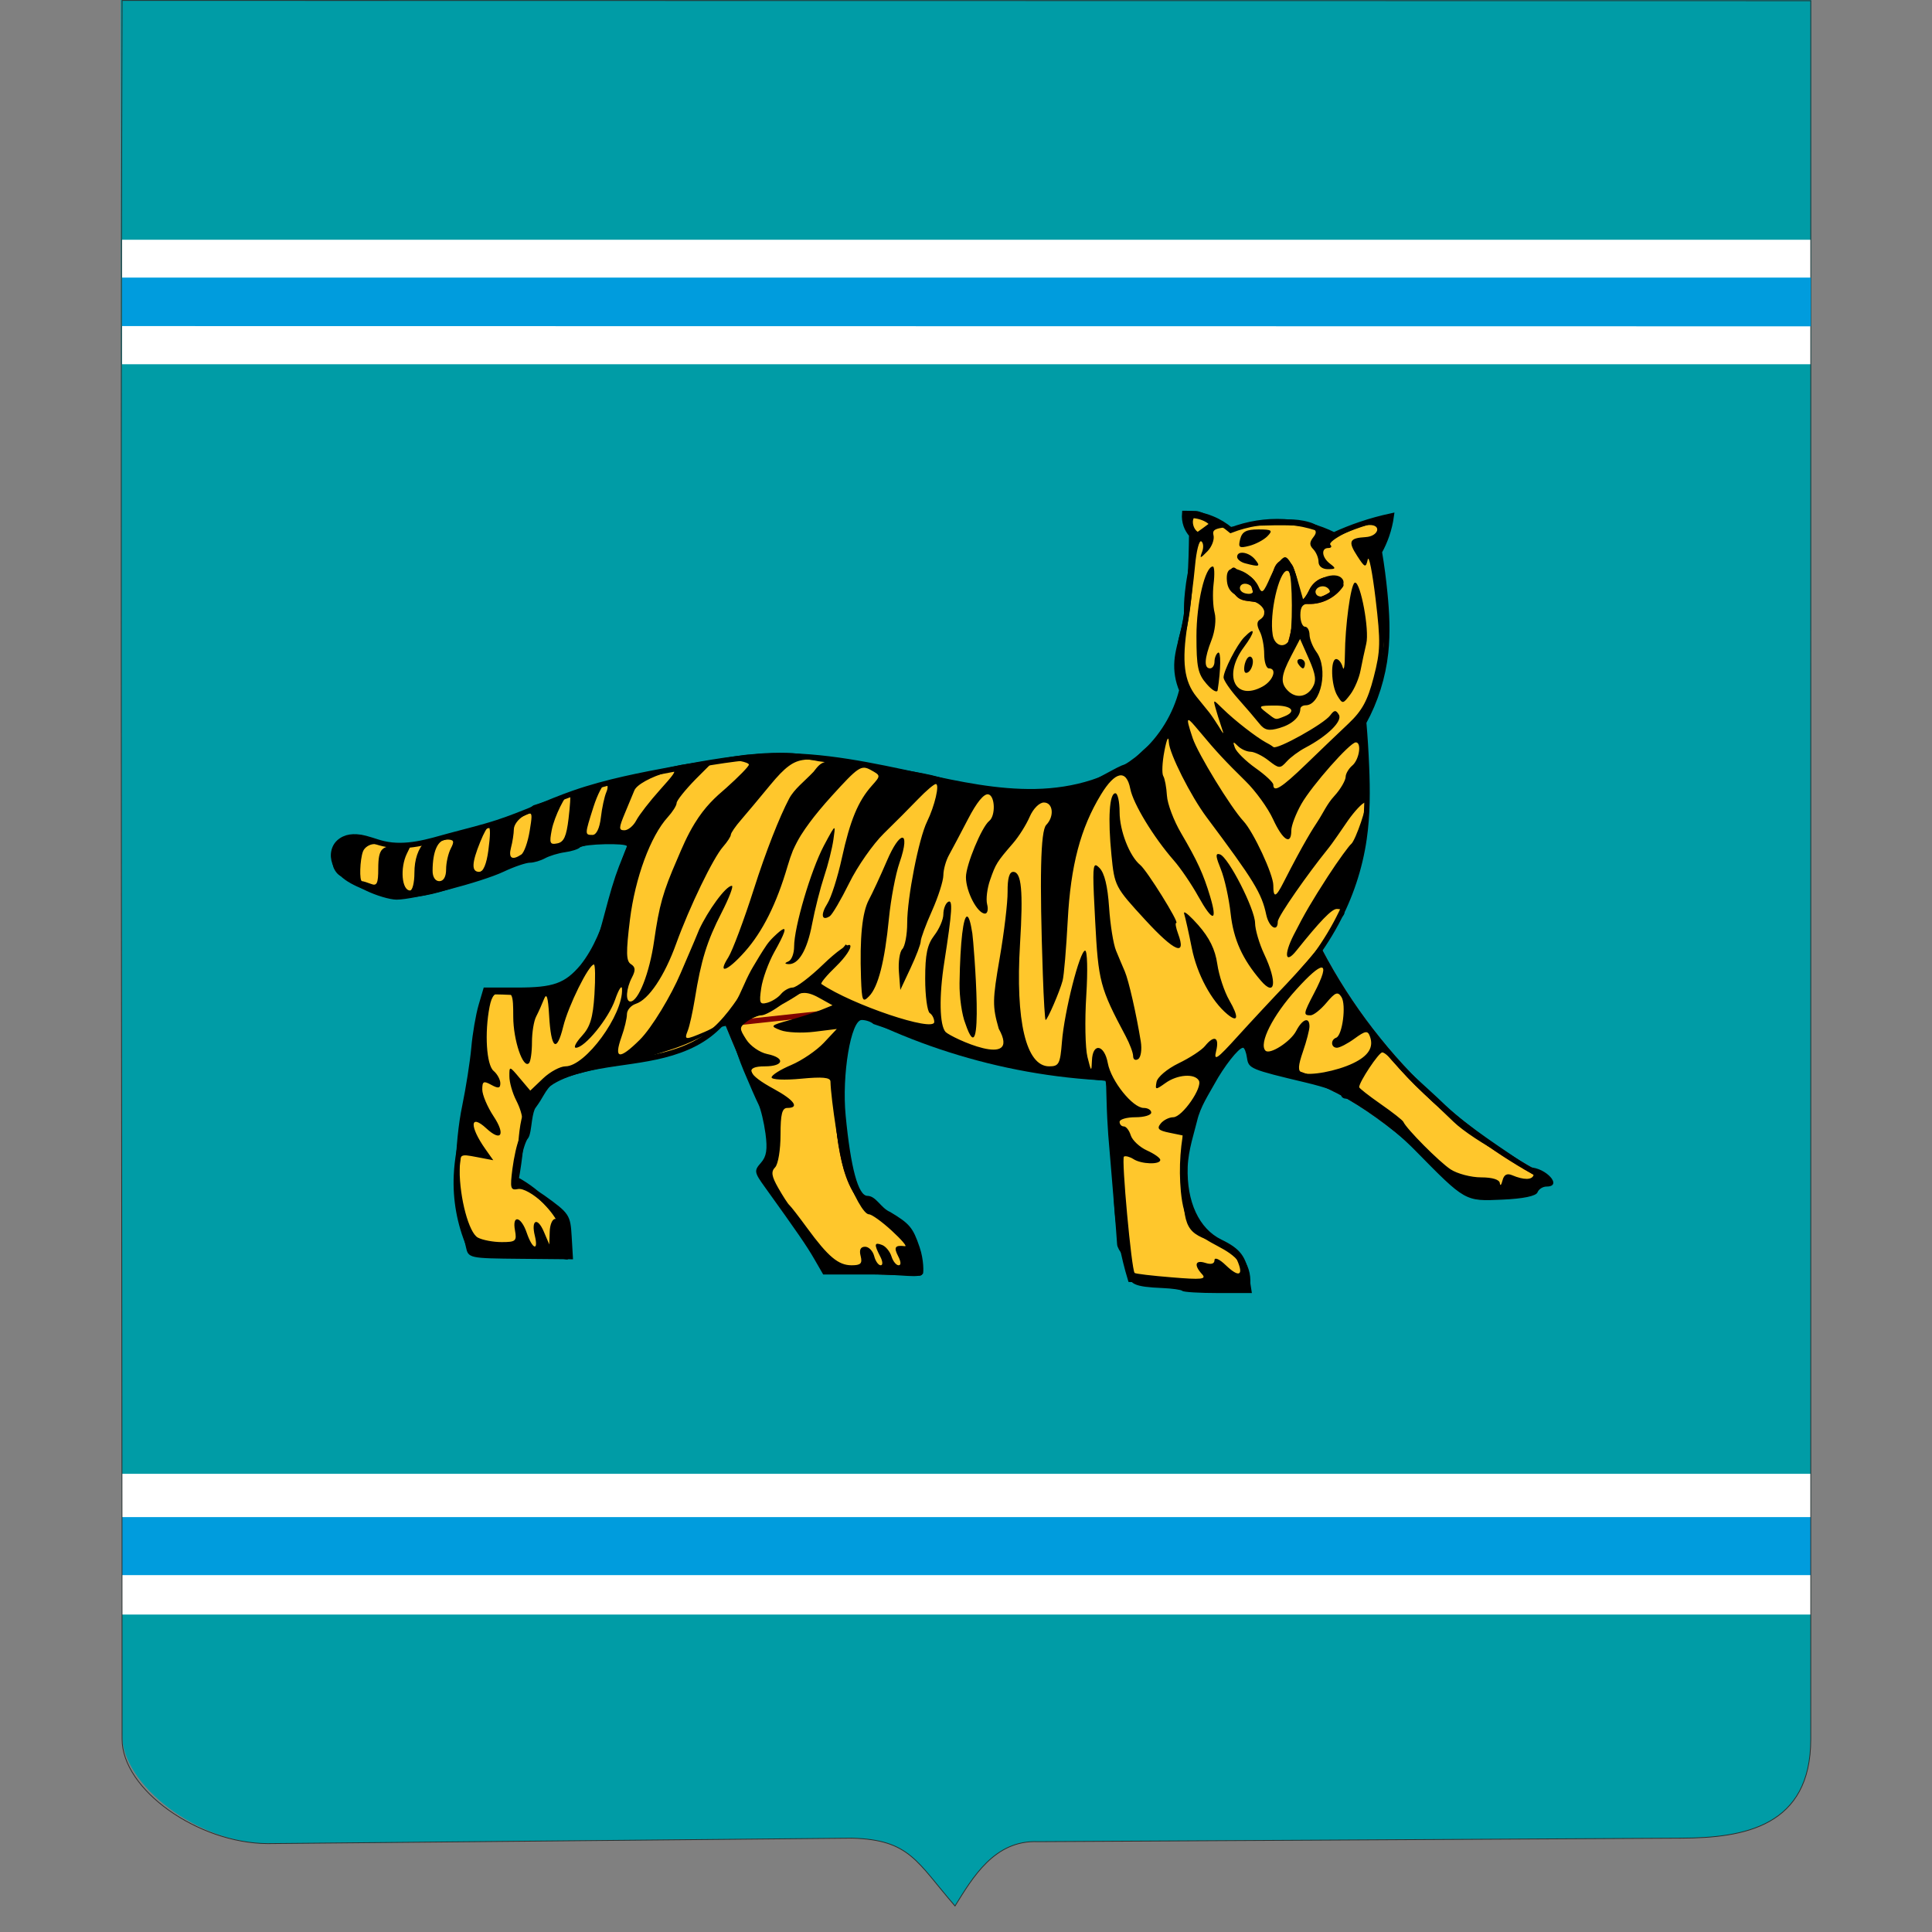
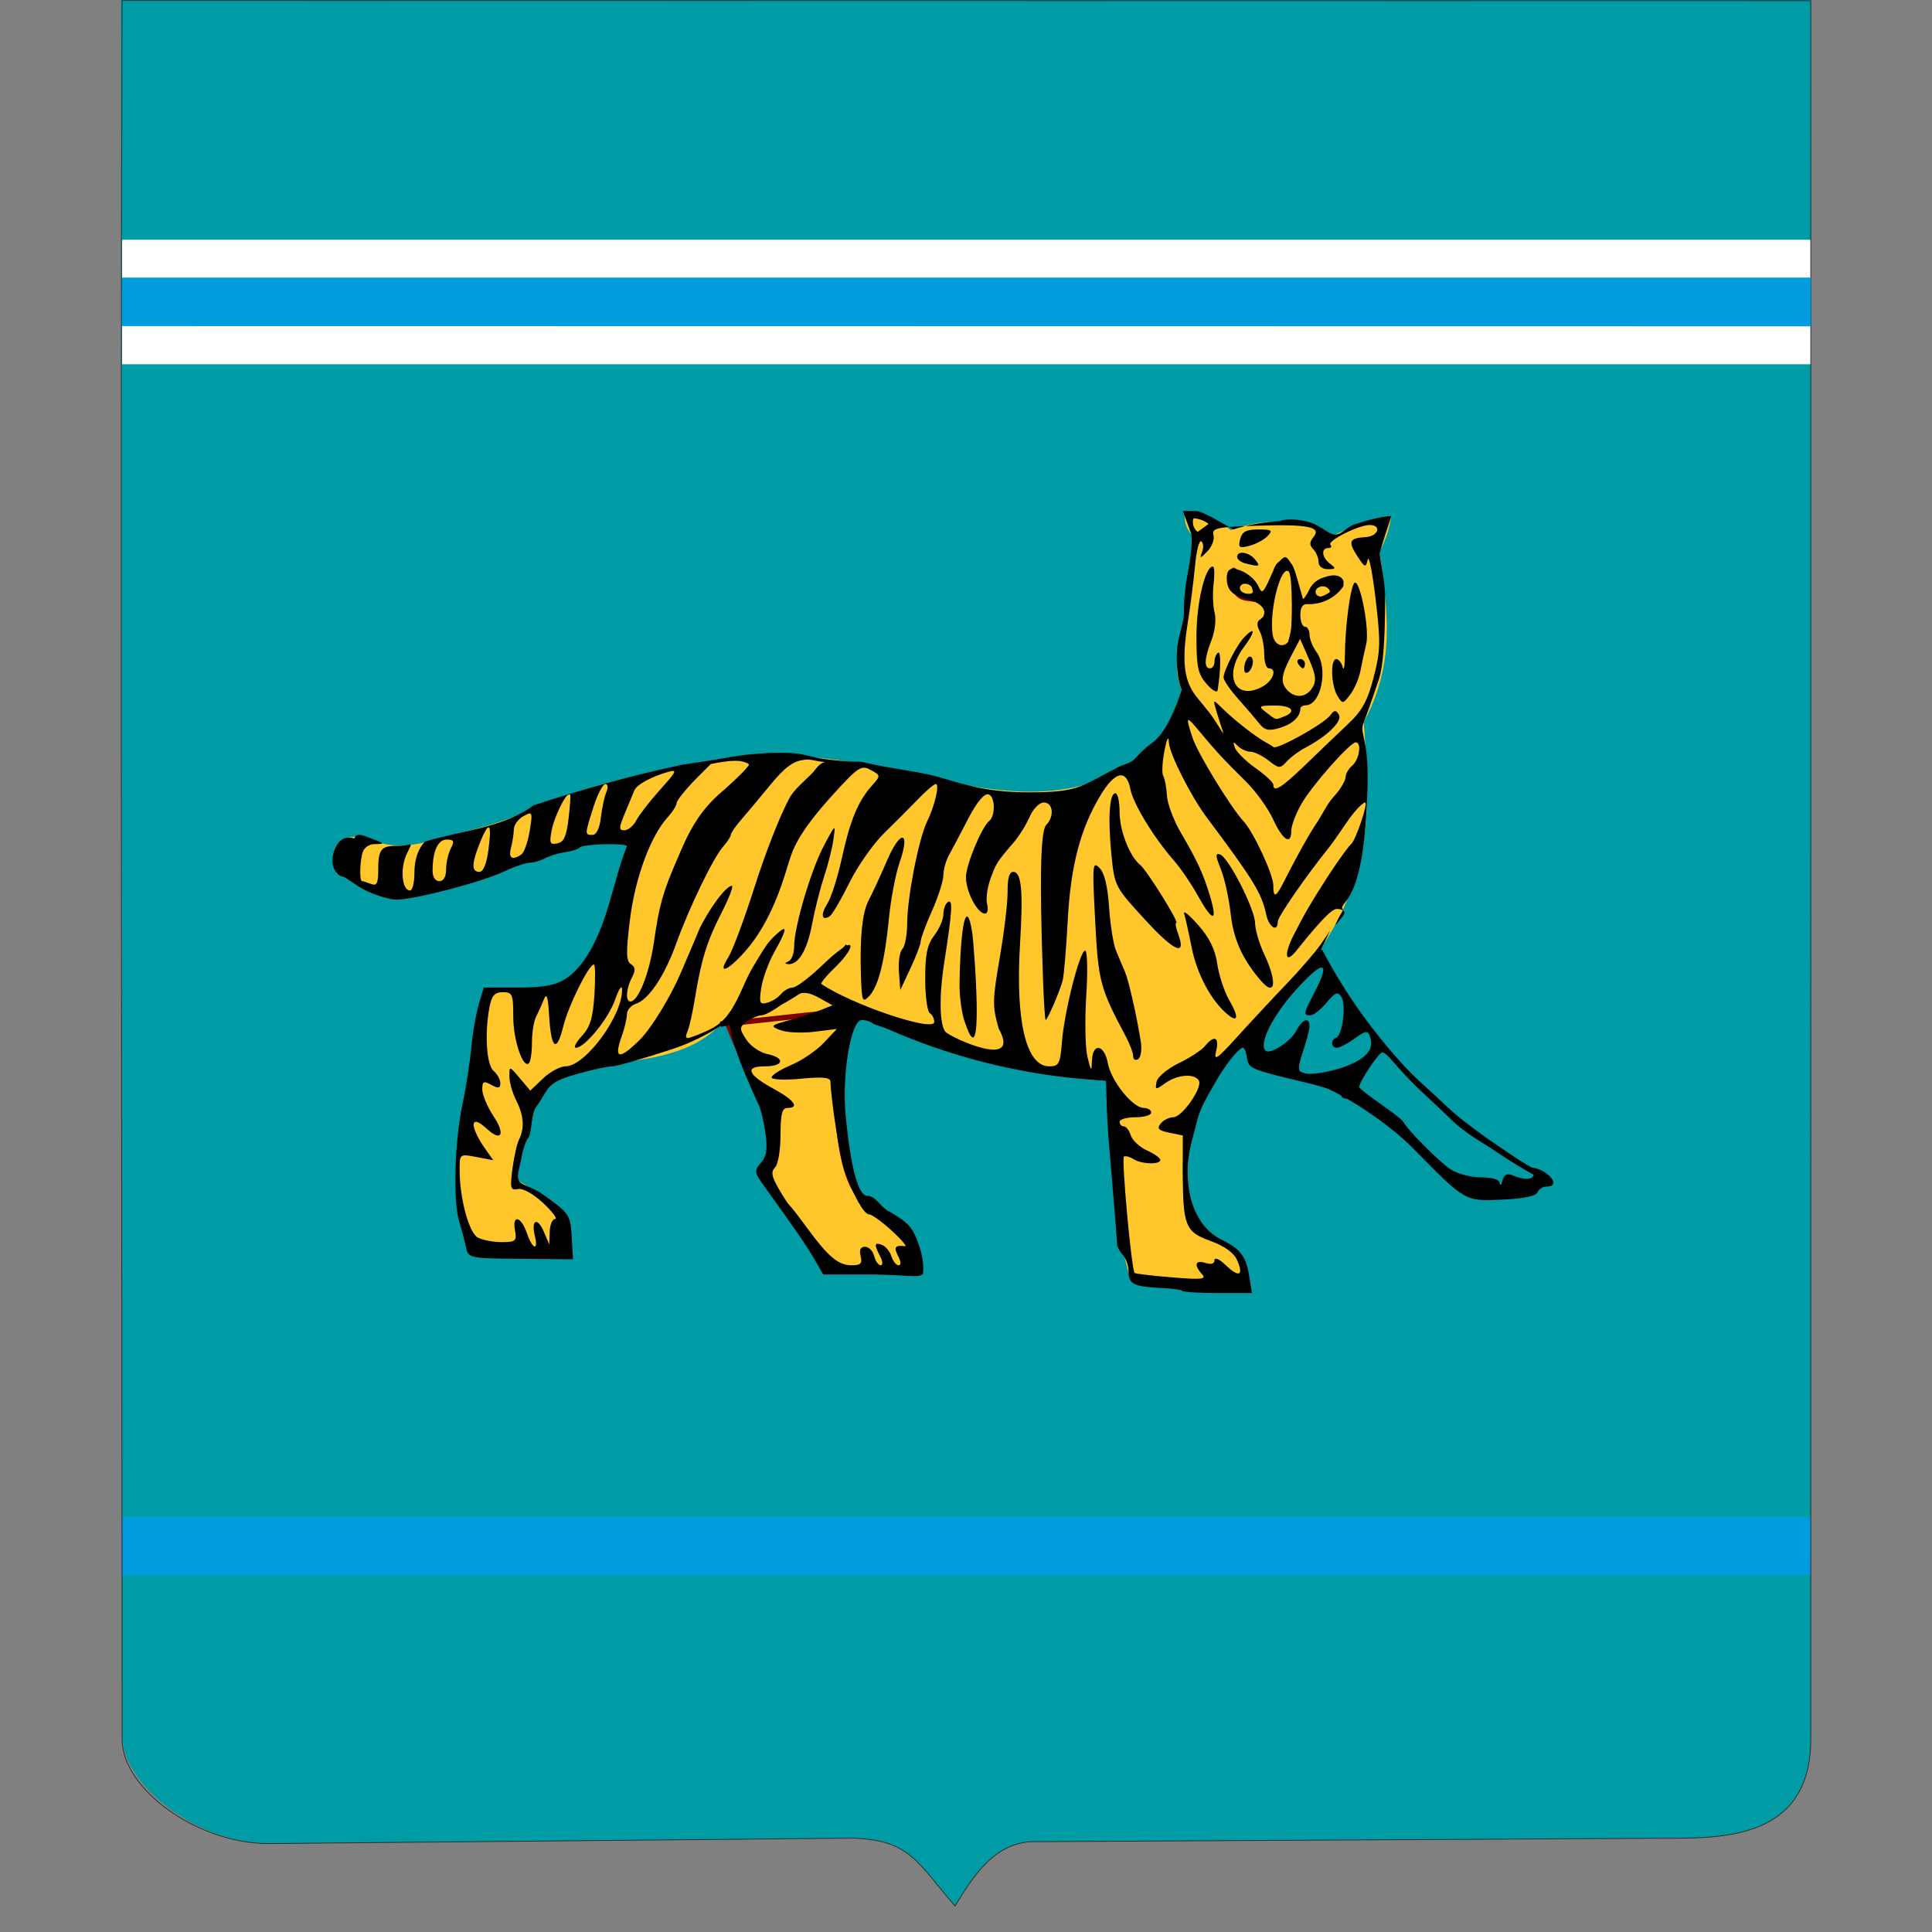
<svg xmlns="http://www.w3.org/2000/svg" width="32" height="32" viewBox="0 0 32 32" fill="none">
  <rect x="0" y="0" width="32" height="32" fill="#808080" stroke="none" />
  <g clip-path="url(#clip0_767_44391)">
    <path fill-rule="evenodd" clip-rule="evenodd" d="M30 0L29.992 28.804C29.991 30.253 28.889 30.442 27.84 30.446L17.194 30.504C16.468 30.472 16.105 31.109 15.818 31.568C15.185 30.84 15.074 30.472 14.112 30.446L4.434 30.536C3.276 30.53 2.022 29.566 2.022 28.733C2.022 26.537 2 0 2 0H30Z" fill="#009CA6" />
    <path fill-rule="evenodd" clip-rule="evenodd" d="M29.992 3.971V6.033H2.021V3.971H29.992Z" fill="white" />
-     <path fill-rule="evenodd" clip-rule="evenodd" d="M29.992 24.411V26.742H2.021V24.411H29.992Z" fill="white" />
    <path fill-rule="evenodd" clip-rule="evenodd" d="M2.021 25.128H29.992V26.089H2.021V25.128Z" fill="#009CDD" />
    <path d="M29.992 0.012L2.022 0.008C1.991 9.605 2.022 19.207 2.022 28.804C2.022 29.641 3.276 30.53 4.434 30.536L14.112 30.446C15.074 30.472 15.185 30.84 15.818 31.569C16.105 31.109 16.468 30.472 17.194 30.504L27.84 30.446C28.889 30.443 29.992 30.253 29.992 28.804V0.012Z" stroke="#2C2C2B" stroke-width="0.013" />
    <path fill-rule="evenodd" clip-rule="evenodd" d="M2.022 4.598H29.992V5.405L2.022 5.401V4.598Z" fill="#009CDD" />
    <path fill-rule="evenodd" clip-rule="evenodd" d="M18.341 17.854L15.814 17.411L14.139 16.752L13.156 17.144L12.055 16.957L12.253 15.759L13.181 14.721L18.611 17.131L18.341 17.854Z" fill="#FFC72C" />
    <path fill-rule="evenodd" clip-rule="evenodd" d="M18.237 17.48C18.333 17.766 18.399 18.062 18.435 18.361C18.499 18.909 18.46 19.464 18.503 20.014C18.534 20.413 18.609 20.808 18.725 21.19C19.161 21.21 19.597 21.238 20.033 21.272C20.239 21.288 20.446 21.306 20.653 21.326C20.686 21.173 20.651 21.006 20.559 20.88C20.467 20.754 20.328 20.674 20.191 20.601C20.054 20.527 19.913 20.454 19.811 20.336C19.74 20.255 19.692 20.155 19.66 20.051C19.629 19.947 19.614 19.839 19.603 19.731C19.566 19.334 19.595 18.931 19.689 18.544C19.866 18.166 20.087 17.81 20.348 17.486C20.587 17.189 20.857 16.919 21.117 16.64C21.501 16.226 21.864 15.786 22.132 15.287C22.364 14.855 22.523 14.382 22.593 13.895C22.651 13.496 22.65 13.091 22.633 12.689C22.623 12.447 22.608 12.205 22.587 11.964C22.782 11.609 22.906 11.214 22.95 10.81C22.985 10.482 22.969 10.15 22.936 9.821C22.914 9.593 22.884 9.366 22.846 9.14C22.894 9.054 22.934 8.963 22.967 8.869C23.003 8.764 23.029 8.656 23.044 8.546C22.872 8.583 22.702 8.629 22.535 8.686C22.386 8.736 22.239 8.795 22.095 8.861C21.837 8.732 21.554 8.658 21.267 8.642C20.968 8.626 20.666 8.674 20.387 8.782C20.293 8.702 20.187 8.637 20.073 8.591C19.93 8.532 19.776 8.503 19.622 8.504C19.616 8.571 19.624 8.639 19.646 8.702C19.666 8.759 19.698 8.812 19.738 8.857C19.736 9.094 19.729 9.332 19.714 9.569C19.695 9.877 19.665 10.186 19.593 10.487C19.556 10.64 19.508 10.793 19.496 10.95C19.483 11.114 19.511 11.28 19.576 11.431C19.472 11.845 19.239 12.225 18.92 12.504C18.439 12.924 17.787 13.099 17.153 13.112C16.518 13.125 15.89 12.991 15.27 12.856C14.453 12.679 13.628 12.499 12.794 12.521C12.254 12.536 11.719 12.635 11.188 12.733C10.619 12.839 10.047 12.947 9.5 13.138C9.074 13.287 8.666 13.486 8.237 13.625C7.977 13.71 7.711 13.772 7.447 13.844C7.269 13.893 7.09 13.947 6.908 13.978C6.725 14.009 6.536 14.017 6.355 13.975C6.22 13.944 6.092 13.885 5.954 13.867C5.886 13.857 5.815 13.858 5.748 13.877C5.682 13.897 5.62 13.936 5.579 13.992C5.538 14.049 5.52 14.122 5.525 14.192C5.53 14.262 5.556 14.33 5.595 14.388C5.673 14.505 5.798 14.58 5.924 14.639C6.156 14.749 6.41 14.815 6.666 14.819C6.988 14.825 7.304 14.733 7.607 14.622C7.897 14.515 8.181 14.388 8.475 14.291C8.771 14.194 9.076 14.127 9.376 14.045C9.551 13.997 9.725 13.943 9.904 13.914C10.1 13.882 10.301 13.879 10.498 13.905C10.396 14.105 10.309 14.313 10.236 14.526C10.15 14.781 10.085 15.043 10.014 15.304C9.939 15.584 9.851 15.873 9.661 16.09C9.484 16.291 9.226 16.414 8.961 16.44C8.835 16.453 8.708 16.445 8.582 16.439C8.409 16.43 8.237 16.425 8.064 16.423C8.024 16.591 7.991 16.76 7.967 16.931C7.92 17.259 7.903 17.591 7.848 17.918C7.762 18.436 7.584 18.94 7.56 19.465C7.541 19.865 7.614 20.269 7.771 20.637C8.137 20.661 8.502 20.696 8.867 20.742C9.034 20.763 9.201 20.786 9.367 20.812C9.398 20.656 9.385 20.492 9.33 20.344C9.277 20.198 9.186 20.07 9.082 19.955C8.929 19.785 8.748 19.643 8.547 19.535C8.579 19.361 8.604 19.185 8.621 19.009C8.645 18.764 8.657 18.51 8.772 18.294C8.857 18.133 8.994 18.005 9.149 17.912C9.305 17.82 9.477 17.761 9.652 17.717C10.005 17.628 10.37 17.598 10.729 17.532C11.087 17.467 11.448 17.36 11.74 17.14C12.013 16.933 12.208 16.641 12.396 16.353C12.588 16.057 12.778 15.76 12.966 15.461L18.237 17.48Z" fill="#FFC72C" />
-     <path fill-rule="evenodd" clip-rule="evenodd" d="M20.721 17.04C20.728 17.137 20.737 17.233 20.747 17.33C20.757 17.423 20.768 17.515 20.782 17.608C21.268 17.686 21.741 17.844 22.178 18.074C22.628 18.311 23.035 18.621 23.424 18.951C23.718 19.199 24.003 19.46 24.277 19.731C24.532 19.772 24.792 19.772 25.046 19.731C25.256 19.696 25.462 19.634 25.656 19.545C24.973 19.189 24.336 18.743 23.765 18.222C22.995 17.519 22.347 16.68 21.86 15.753L20.721 17.04Z" fill="#FFC72C" stroke="#800000" stroke-width="0.089" stroke-linejoin="round" />
    <path fill-rule="evenodd" clip-rule="evenodd" d="M12.055 16.956C12.132 17.144 12.21 17.331 12.29 17.517C12.383 17.731 12.478 17.946 12.612 18.136C12.655 18.199 12.703 18.26 12.732 18.331C12.761 18.401 12.768 18.479 12.77 18.555L12.782 19.14C12.782 19.162 12.782 19.185 12.778 19.207C12.774 19.229 12.766 19.25 12.755 19.269C12.733 19.308 12.698 19.338 12.678 19.378C12.664 19.409 12.659 19.443 12.662 19.477C12.666 19.51 12.678 19.542 12.694 19.571C12.725 19.63 12.774 19.678 12.818 19.727C13.009 19.938 13.145 20.192 13.297 20.433C13.428 20.644 13.573 20.846 13.729 21.039L15.235 21.083C15.239 20.784 15.097 20.487 14.864 20.305C14.72 20.192 14.547 20.123 14.407 20.007C14.275 19.899 14.176 19.754 14.105 19.598C14.035 19.442 13.991 19.275 13.958 19.107C13.802 18.318 13.866 17.485 14.142 16.73L12.055 16.956Z" fill="#FFC72C" stroke="#800000" stroke-width="0.089" stroke-linejoin="round" />
    <path d="M21.129 9.481C21.141 9.444 21.153 9.407 21.176 9.375C21.188 9.36 21.201 9.346 21.218 9.336C21.234 9.326 21.254 9.321 21.273 9.322C21.289 9.323 21.304 9.328 21.318 9.336C21.332 9.344 21.344 9.356 21.354 9.368C21.374 9.393 21.386 9.424 21.396 9.455C21.467 9.658 21.486 9.877 21.474 10.093C21.46 10.344 21.407 10.592 21.319 10.827C21.3 10.878 21.278 10.93 21.241 10.968C21.222 10.987 21.199 11.003 21.173 11.011C21.148 11.019 21.119 11.02 21.094 11.011C21.073 11.003 21.054 10.988 21.039 10.969C21.025 10.95 21.015 10.929 21.009 10.906C20.997 10.861 20.999 10.813 20.999 10.766C21.004 10.441 20.948 10.111 21.025 9.796C21.052 9.688 21.093 9.585 21.129 9.481Z" stroke="#800000" stroke-width="0.089" stroke-linejoin="round" />
    <path d="M21.617 9.955C21.739 9.97 21.865 9.948 21.974 9.892C22.067 9.846 22.148 9.776 22.207 9.691C22.172 9.654 22.127 9.626 22.077 9.613C22.028 9.599 21.975 9.599 21.926 9.613C21.849 9.636 21.783 9.691 21.741 9.761C21.717 9.803 21.7 9.85 21.674 9.89C21.658 9.915 21.639 9.936 21.617 9.955Z" stroke="#800000" stroke-width="0.089" stroke-linejoin="round" />
    <path d="M20.433 9.447C20.419 9.517 20.418 9.589 20.429 9.66C20.436 9.703 20.448 9.747 20.468 9.786C20.489 9.824 20.52 9.859 20.558 9.88C20.602 9.903 20.653 9.908 20.702 9.914C20.758 9.921 20.814 9.929 20.87 9.939C20.845 9.909 20.825 9.876 20.811 9.839C20.798 9.804 20.79 9.766 20.779 9.729C20.768 9.692 20.753 9.656 20.728 9.627C20.707 9.602 20.679 9.584 20.65 9.57C20.621 9.556 20.591 9.544 20.561 9.53C20.515 9.508 20.472 9.48 20.433 9.447Z" stroke="#800000" stroke-width="0.089" stroke-linejoin="round" />
    <path fill-rule="evenodd" clip-rule="evenodd" d="M20.634 9.669C20.518 9.658 20.491 9.799 20.634 9.83C20.829 9.872 20.768 9.682 20.634 9.669ZM22.436 8.685C22.309 8.725 22.221 8.86 22.109 8.854C22.001 8.848 21.87 8.701 21.685 8.648C21.438 8.577 21.227 8.607 21.204 8.631C20.936 8.647 20.657 8.694 20.426 8.769C20.321 8.713 19.927 8.463 19.807 8.463H19.591L19.733 8.848C19.758 9.128 19.666 9.5 19.645 9.655C19.587 10.084 19.626 10.1 19.6 10.25C19.587 10.327 19.561 10.429 19.529 10.552C19.459 10.824 19.491 11.251 19.574 11.424C19.48 11.709 19.31 12.16 19.059 12.323C19.003 12.359 18.873 12.478 18.806 12.558C18.739 12.638 18.62 12.661 18.579 12.679C18.491 12.716 18.348 12.8 18.166 12.895C17.874 13.046 17.727 13.132 16.971 13.123C16.335 13.116 15.963 12.992 15.549 12.87C15.24 12.78 14.754 12.733 14.309 12.627C14.227 12.608 14.152 12.618 14.087 12.614C14.073 12.613 14.062 12.613 14.047 12.612C14.04 12.612 14.034 12.611 14.027 12.61C13.871 12.598 13.684 12.58 13.564 12.557L13.283 12.494C13.127 12.459 12.74 12.46 12.422 12.496C12.373 12.497 12.289 12.51 12.201 12.523C12.166 12.528 12.133 12.533 12.108 12.537C12.098 12.539 12.088 12.54 12.08 12.542C11.976 12.56 11.874 12.578 11.843 12.583L11.283 12.669C10.478 12.844 9.735 13.044 8.836 13.339C8.34 13.711 7.63 13.759 7.039 13.939C6.925 14.057 6.864 14.234 6.864 14.458C6.864 14.617 6.832 14.749 6.792 14.749C6.655 14.749 6.623 14.377 6.739 14.139C6.852 13.907 6.815 14.009 6.613 14.009C6.333 14.009 6.265 14.036 6.265 14.388C6.265 14.63 6.243 14.679 6.147 14.641C6.082 14.616 6.014 14.595 5.997 14.595C5.949 14.595 5.961 14.24 6.012 14.103C6.037 14.036 6.121 13.981 6.199 13.981C6.419 13.981 6.341 13.962 6.072 13.858C5.916 13.798 5.887 13.838 5.871 13.888C5.571 13.787 5.457 14.2 5.527 14.376C5.574 14.481 5.645 14.521 5.682 14.521C5.718 14.521 5.887 14.665 6.058 14.749C6.228 14.833 6.459 14.901 6.569 14.901C6.863 14.901 7.975 14.611 8.342 14.438C8.517 14.355 8.713 14.289 8.778 14.289C8.842 14.289 8.955 14.255 9.027 14.216C9.1 14.176 9.248 14.131 9.356 14.116C9.465 14.101 9.577 14.066 9.606 14.036C9.663 13.977 10.384 13.96 10.384 14.017C10.149 14.58 10.063 15.42 9.614 15.985C9.356 16.29 9.164 16.357 8.567 16.357H8.012L7.927 16.646C7.881 16.804 7.826 17.122 7.806 17.354C7.785 17.586 7.717 18.018 7.656 18.313C7.528 18.919 7.504 19.903 7.607 20.236C7.644 20.358 7.694 20.544 7.716 20.65C7.757 20.84 7.763 20.842 8.624 20.85L9.491 20.858L9.469 20.484C9.448 20.123 9.432 20.098 9.015 19.799C8.822 19.659 8.66 19.642 8.606 19.571C8.542 19.488 8.605 19.355 8.631 19.207C8.658 19.052 8.709 18.893 8.746 18.853C8.782 18.813 8.797 18.667 8.811 18.566C8.828 18.449 8.849 18.377 8.869 18.351C8.941 18.252 8.965 18.209 9.007 18.137C9.103 17.975 9.165 17.9 9.545 17.792C9.799 17.72 10.066 17.662 10.139 17.662C10.212 17.662 10.649 17.536 11.111 17.385C11.578 17.232 11.856 17.04 12.081 16.905C12.079 17.025 12.173 17.389 12.319 17.737C12.416 17.969 12.526 18.22 12.564 18.294C12.601 18.369 12.653 18.587 12.679 18.776C12.714 19.038 12.696 19.155 12.603 19.26C12.488 19.39 12.491 19.416 12.667 19.66C13.21 20.416 13.361 20.634 13.492 20.862L13.635 21.11H14.481C14.97 21.11 15.22 21.178 15.287 21.096C15.297 21.084 15.305 20.871 15.231 20.655C15.121 20.331 15.066 20.267 14.744 20.074C14.59 20.011 14.513 19.809 14.367 19.807C14.215 19.807 14.09 19.343 14.007 18.479C13.941 17.804 14.094 16.894 14.273 16.894C14.341 16.894 14.428 16.924 14.467 16.961C15.936 17.465 16.922 17.751 17.926 17.86L18.319 17.903L18.328 18.222C18.332 18.399 18.345 18.657 18.356 18.797C18.368 18.937 18.405 19.386 18.439 19.793C18.473 20.201 18.501 20.57 18.503 20.612C18.505 20.654 18.549 20.734 18.601 20.79C18.652 20.846 18.694 20.973 18.694 21.072C18.694 21.27 18.787 21.314 19.252 21.334C19.415 21.341 19.564 21.362 19.583 21.381C19.602 21.401 19.868 21.417 20.175 21.417H20.735L20.692 21.142C20.639 20.809 20.544 20.684 20.231 20.532C19.86 20.352 19.652 19.904 19.672 19.327C19.682 19.047 19.785 18.745 19.828 18.564C19.882 18.331 20.023 18.122 20.118 17.949C20.269 17.673 20.513 17.354 20.589 17.354C20.611 17.354 20.641 17.43 20.654 17.522C20.68 17.7 20.71 17.712 21.633 17.932C21.952 18.008 22.213 18.099 22.213 18.134C22.213 18.169 22.249 18.197 22.293 18.197C22.43 18.197 23.057 18.665 23.437 19.052C24.272 19.902 24.263 19.898 24.878 19.87C25.231 19.855 25.443 19.81 25.466 19.749C25.486 19.696 25.554 19.653 25.617 19.653C25.888 19.653 25.61 19.34 25.335 19.335C24.919 19.044 24.34 18.685 23.936 18.302C23.57 17.948 23.298 17.745 23.015 17.393C22.355 16.566 21.89 16.002 21.882 15.72L22.033 15.412L21.879 15.636C21.795 15.759 21.541 16.054 21.314 16.291C21.088 16.527 20.72 16.922 20.497 17.168C20.157 17.544 20.1 17.583 20.143 17.409C20.2 17.177 20.111 17.137 19.959 17.325C19.904 17.393 19.707 17.522 19.52 17.612C19.331 17.704 19.171 17.84 19.156 17.92C19.131 18.055 19.139 18.056 19.303 17.939C19.5 17.797 19.784 17.776 19.856 17.896C19.925 18.009 19.581 18.504 19.433 18.505C19.366 18.505 19.272 18.551 19.225 18.609C19.157 18.693 19.186 18.724 19.367 18.761L19.591 18.807V19.375C19.591 20.305 19.628 20.401 20.045 20.552C20.278 20.637 20.436 20.749 20.489 20.869C20.605 21.13 20.523 21.167 20.303 20.956C20.199 20.855 20.116 20.819 20.116 20.872C20.116 20.932 20.061 20.949 19.966 20.918C19.797 20.863 19.77 20.952 19.91 21.105C19.988 21.189 19.902 21.198 19.411 21.157C19.085 21.131 18.807 21.098 18.793 21.084C18.741 21.031 18.572 19.186 18.616 19.157C18.642 19.141 18.713 19.16 18.773 19.198C18.905 19.284 19.218 19.293 19.218 19.212C19.218 19.18 19.119 19.11 18.997 19.055C18.876 19 18.755 18.887 18.729 18.805C18.704 18.724 18.653 18.657 18.614 18.657C18.576 18.657 18.544 18.624 18.544 18.581C18.544 18.539 18.663 18.505 18.807 18.505C18.951 18.505 19.068 18.47 19.068 18.428C19.068 18.385 19.012 18.351 18.944 18.351C18.761 18.351 18.404 17.905 18.349 17.61C18.292 17.298 18.097 17.265 18.086 17.566C18.079 17.76 18.073 17.755 18.012 17.508C17.975 17.36 17.966 16.904 17.992 16.492C18.018 16.078 18.01 15.745 17.973 15.745C17.885 15.746 17.628 16.757 17.589 17.258C17.56 17.622 17.539 17.662 17.378 17.662C16.994 17.662 16.817 16.911 16.895 15.633C16.949 14.752 16.919 14.441 16.782 14.441C16.717 14.441 16.687 14.55 16.689 14.768C16.691 14.947 16.632 15.44 16.559 15.863C16.437 16.569 16.436 16.666 16.542 17.038C16.929 17.732 15.757 17.187 15.662 17.093C15.561 16.982 15.552 16.5 15.64 15.94C15.772 15.092 15.785 14.886 15.702 14.939C15.659 14.966 15.625 15.058 15.625 15.144C15.625 15.229 15.557 15.387 15.474 15.494C15.358 15.646 15.324 15.805 15.324 16.21C15.324 16.497 15.359 16.754 15.4 16.78C15.441 16.806 15.474 16.872 15.474 16.927C15.474 17.101 14.114 16.644 13.605 16.298C13.585 16.285 13.696 16.152 13.85 16.004C14.003 15.855 14.107 15.7 14.082 15.658C14.057 15.617 13.857 15.758 13.637 15.971C13.417 16.184 13.188 16.357 13.129 16.357C13.07 16.357 12.983 16.407 12.935 16.465C12.887 16.524 12.785 16.588 12.707 16.609C12.583 16.642 12.572 16.613 12.608 16.368C12.63 16.215 12.727 15.945 12.825 15.769C12.912 15.614 12.965 15.508 12.985 15.448C13.018 15.349 12.963 15.374 12.817 15.515C12.772 15.558 12.73 15.606 12.698 15.652C12.616 15.772 12.541 15.899 12.474 16.012C12.43 16.085 12.377 16.188 12.328 16.301C12.101 16.815 11.982 16.958 11.668 17.093C11.345 17.23 11.329 17.229 11.393 17.067C11.422 16.993 11.473 16.76 11.508 16.549C11.611 15.906 11.71 15.587 11.95 15.12C12.076 14.874 12.153 14.672 12.122 14.672C12.018 14.672 11.721 15.094 11.581 15.395C11.464 15.683 11.382 15.86 11.273 16.12C11.122 16.478 10.798 17.024 10.593 17.226C10.256 17.558 10.164 17.543 10.294 17.174C10.344 17.036 10.384 16.866 10.384 16.799C10.384 16.73 10.45 16.653 10.532 16.626C10.744 16.557 11.007 16.166 11.2 15.629C11.42 15.021 11.812 14.211 11.975 14.026C12.047 13.944 12.105 13.854 12.105 13.826C12.105 13.798 12.181 13.686 12.274 13.58C12.366 13.473 12.586 13.211 12.761 12.998C13.002 12.706 13.138 12.605 13.321 12.585L13.354 12.581C13.425 12.577 13.488 12.597 13.559 12.609C13.592 12.614 13.626 12.618 13.661 12.622C13.581 12.646 13.542 12.696 13.475 12.783C13.321 12.945 13.155 13.068 13.07 13.229C12.909 13.535 12.687 14.097 12.486 14.727C12.322 15.241 12.131 15.749 12.063 15.857C11.876 16.149 12.045 16.091 12.336 15.764C12.632 15.431 12.863 14.968 13.045 14.345C13.073 14.249 13.104 14.159 13.133 14.087C13.225 13.882 13.308 13.764 13.409 13.626C13.496 13.507 13.629 13.346 13.777 13.183C14.215 12.701 14.264 12.667 14.42 12.752C14.589 12.845 14.59 12.846 14.442 13.012C14.213 13.268 14.081 13.586 13.944 14.212C13.875 14.528 13.767 14.867 13.704 14.966C13.588 15.149 13.609 15.261 13.743 15.176C13.784 15.15 13.929 14.903 14.066 14.626C14.202 14.349 14.461 13.979 14.641 13.803C14.821 13.628 15.076 13.371 15.208 13.234C15.34 13.097 15.471 12.986 15.5 12.986C15.567 12.986 15.482 13.349 15.355 13.609C15.218 13.887 15.026 14.868 15.026 15.289C15.026 15.481 14.989 15.675 14.945 15.72C14.901 15.765 14.876 15.936 14.889 16.099L14.912 16.397L15.081 16.036C15.174 15.838 15.25 15.639 15.25 15.592C15.25 15.544 15.334 15.316 15.437 15.086C15.54 14.855 15.624 14.591 15.625 14.498C15.625 14.404 15.668 14.252 15.719 14.161C15.77 14.069 15.912 13.801 16.035 13.564C16.178 13.288 16.297 13.142 16.37 13.157C16.482 13.18 16.493 13.512 16.384 13.598C16.26 13.697 15.999 14.327 15.999 14.528C15.999 14.768 16.189 15.132 16.315 15.132C16.356 15.132 16.372 15.063 16.35 14.978C16.328 14.893 16.351 14.711 16.399 14.575C16.493 14.306 16.511 14.277 16.777 13.969C16.875 13.857 16.999 13.658 17.055 13.528C17.113 13.394 17.215 13.292 17.29 13.292C17.443 13.292 17.467 13.522 17.329 13.663C17.234 13.76 17.217 14.54 17.273 16.147C17.287 16.558 17.307 16.894 17.319 16.894C17.348 16.894 17.553 16.422 17.6 16.243C17.623 16.159 17.66 15.71 17.685 15.246C17.733 14.335 17.897 13.716 18.235 13.161C18.471 12.773 18.657 12.736 18.721 13.065C18.769 13.313 19.107 13.868 19.441 14.25C19.552 14.376 19.736 14.646 19.849 14.85C20.086 15.275 20.171 15.275 20.044 14.85C19.932 14.477 19.835 14.264 19.563 13.8C19.442 13.595 19.336 13.315 19.328 13.178C19.32 13.041 19.293 12.895 19.267 12.853C19.242 12.811 19.25 12.626 19.286 12.441C19.326 12.232 19.355 12.177 19.36 12.296C19.369 12.483 19.722 13.184 19.986 13.537C20.768 14.583 20.898 14.794 20.973 15.151C21.018 15.36 21.164 15.448 21.164 15.265C21.164 15.177 21.689 14.437 21.97 14.091C22.095 13.937 22.212 13.753 22.325 13.593C22.426 13.449 22.566 13.292 22.612 13.292C22.666 13.292 22.453 13.923 22.379 13.98C22.349 14.002 22.171 14.242 21.992 14.518C21.727 14.93 21.609 15.128 21.427 15.487C21.26 15.817 21.288 15.977 21.473 15.745C21.863 15.257 22.058 15.055 22.141 15.055C22.21 15.055 22.316 15.082 22.244 15.171C22.116 15.328 22.083 15.381 22.174 15.201C22.214 15.122 22.262 15.083 22.238 15.058C22.213 15.033 22.242 14.993 22.286 14.938C22.503 14.671 22.624 14.089 22.651 12.994C22.67 12.182 22.504 12.162 22.59 11.956C22.656 11.797 22.834 11.268 22.843 11.239C22.902 11.046 22.942 10.67 22.942 9.89C22.942 9.643 22.878 9.393 22.851 9.167C22.905 8.965 22.973 8.771 23.045 8.546C22.834 8.562 22.658 8.615 22.436 8.685ZM20.017 8.678C19.959 8.72 19.876 8.784 19.837 8.809C19.763 8.758 19.74 8.641 19.771 8.583C19.86 8.591 19.962 8.628 20.017 8.678ZM22.681 8.696C22.89 8.692 22.832 8.883 22.62 8.896C22.348 8.912 22.323 8.967 22.48 9.209C22.607 9.405 22.622 9.409 22.654 9.268C22.673 9.184 22.731 9.477 22.784 9.92C22.869 10.637 22.866 10.779 22.752 11.219C22.652 11.605 22.561 11.771 22.335 11.985C22.176 12.135 21.858 12.439 21.63 12.66C21.227 13.049 21.09 13.135 21.09 12.997C21.09 12.96 20.958 12.836 20.796 12.722C20.634 12.607 20.48 12.455 20.454 12.385C20.416 12.282 20.425 12.277 20.501 12.354C20.553 12.407 20.648 12.45 20.712 12.451C20.776 12.452 20.911 12.517 21.012 12.597C21.184 12.732 21.203 12.733 21.311 12.614C21.374 12.543 21.513 12.441 21.619 12.385C21.986 12.192 22.24 11.944 22.176 11.838C22.127 11.756 22.1 11.757 22.033 11.848C21.928 11.991 21.155 12.419 21.093 12.374C21.036 12.332 21.017 12.324 20.962 12.294C20.814 12.212 20.463 11.947 20.241 11.728C20.095 11.584 20.093 11.584 20.133 11.728C20.155 11.809 20.197 11.943 20.226 12.027C20.277 12.18 20.277 12.181 20.184 12.029C20.132 11.945 20.061 11.841 20.027 11.798C19.992 11.756 19.898 11.639 19.817 11.539C19.612 11.283 19.571 10.963 19.669 10.342C19.716 10.047 19.772 9.608 19.794 9.366C19.816 9.124 19.862 8.944 19.897 8.966C19.931 8.988 19.939 9.064 19.912 9.137C19.867 9.257 19.875 9.257 19.998 9.132C20.072 9.056 20.118 8.936 20.099 8.863C20.07 8.747 20.15 8.729 20.805 8.708C21.662 8.68 21.893 8.725 21.756 8.894C21.688 8.979 21.685 9.029 21.751 9.096C21.799 9.145 21.839 9.239 21.839 9.306C21.839 9.378 21.901 9.427 21.992 9.427C22.127 9.427 22.133 9.415 22.031 9.338C21.894 9.236 21.875 9.077 22.001 9.077C22.049 9.077 22.064 9.053 22.036 9.024C21.976 8.962 22.491 8.7 22.681 8.696ZM20.842 8.769C20.642 8.769 20.573 8.806 20.541 8.93C20.506 9.07 20.525 9.084 20.692 9.041C20.797 9.014 20.932 8.943 20.992 8.882C21.087 8.785 21.068 8.769 20.842 8.769ZM20.558 9.156C20.518 9.16 20.491 9.182 20.491 9.224C20.491 9.263 20.55 9.311 20.622 9.33C20.86 9.393 20.884 9.385 20.789 9.268C20.725 9.189 20.625 9.148 20.558 9.156ZM21.285 9.229C21.231 9.229 21.124 9.372 21.047 9.545C20.923 9.828 20.902 9.846 20.842 9.708C20.805 9.623 20.692 9.516 20.59 9.468C20.413 9.386 20.299 9.392 20.322 9.627C20.342 9.832 20.494 9.883 20.697 9.937C20.932 9.999 21.019 10.168 20.865 10.265C20.815 10.297 20.815 10.361 20.865 10.457C20.907 10.535 20.939 10.705 20.939 10.834C20.939 10.963 20.974 11.07 21.015 11.07C21.159 11.07 21.089 11.274 20.913 11.371C20.457 11.621 20.252 11.19 20.602 10.72C20.795 10.461 20.798 10.36 20.607 10.556C20.487 10.679 20.266 11.109 20.266 11.221C20.266 11.266 20.374 11.425 20.506 11.573C20.638 11.721 20.796 11.906 20.857 11.983C20.945 12.095 21.014 12.111 21.193 12.058C21.402 11.997 21.536 11.874 21.538 11.74C21.539 11.709 21.578 11.682 21.625 11.682C21.882 11.682 22.006 11.071 21.803 10.797C21.743 10.715 21.692 10.588 21.69 10.515C21.689 10.441 21.656 10.38 21.614 10.38C21.573 10.38 21.538 10.293 21.538 10.188C21.538 10.046 21.579 9.997 21.694 9.997C21.976 9.997 22.327 9.741 22.24 9.598C22.157 9.46 21.838 9.544 21.714 9.737L21.586 9.937L21.485 9.583C21.429 9.389 21.34 9.229 21.285 9.229ZM20.089 9.383C19.96 9.383 19.817 9.991 19.817 10.535C19.817 11.046 19.84 11.162 19.985 11.328C20.077 11.435 20.16 11.482 20.168 11.431C20.222 11.085 20.225 10.779 20.175 10.81C20.143 10.831 20.116 10.898 20.116 10.959C20.116 11.02 20.083 11.07 20.042 11.07C19.939 11.07 19.947 10.907 20.067 10.6C20.124 10.454 20.147 10.259 20.118 10.15C20.09 10.045 20.082 9.828 20.101 9.67C20.12 9.512 20.115 9.383 20.089 9.383ZM21.311 9.455C21.324 9.452 21.337 9.458 21.349 9.47C21.411 9.533 21.414 10.506 21.353 10.607C21.268 10.747 21.108 10.693 21.08 10.515C21.022 10.158 21.183 9.479 21.311 9.455ZM22.445 9.65C22.442 9.65 22.439 9.651 22.436 9.653C22.37 9.695 22.279 10.37 22.276 10.839C22.275 11.029 22.259 11.123 22.239 11.05C22.219 10.976 22.171 10.916 22.132 10.916C22.033 10.916 22.046 11.351 22.151 11.523C22.237 11.664 22.243 11.663 22.365 11.503C22.434 11.412 22.51 11.234 22.534 11.108C22.558 10.981 22.602 10.78 22.63 10.66C22.684 10.434 22.536 9.647 22.445 9.65ZM21.903 9.711C21.937 9.71 21.972 9.72 21.999 9.747C22.047 9.796 22.034 9.839 21.959 9.868C21.895 9.893 21.824 9.882 21.802 9.844C21.76 9.776 21.828 9.714 21.903 9.711ZM21.533 10.583L21.68 10.915C21.795 11.177 21.807 11.276 21.739 11.388C21.641 11.55 21.46 11.572 21.329 11.438C21.204 11.31 21.216 11.189 21.387 10.863L21.533 10.583ZM20.707 10.875C20.702 10.875 20.698 10.876 20.693 10.877C20.665 10.886 20.635 10.93 20.619 10.993C20.598 11.077 20.606 11.145 20.639 11.145C20.727 11.145 20.794 10.927 20.72 10.88C20.716 10.878 20.711 10.876 20.707 10.875ZM21.535 10.916C21.491 10.916 21.476 10.951 21.501 10.993C21.527 11.035 21.562 11.07 21.581 11.07C21.599 11.07 21.614 11.035 21.614 10.993C21.614 10.951 21.579 10.916 21.535 10.916ZM21.108 11.686C21.395 11.683 21.484 11.783 21.27 11.867C21.119 11.926 21.142 11.931 20.973 11.8C20.837 11.695 20.845 11.688 21.108 11.686ZM19.688 11.927C19.71 11.929 19.763 11.991 19.858 12.104C20.142 12.446 20.294 12.608 20.629 12.937C20.796 13.1 21.002 13.385 21.086 13.569C21.248 13.921 21.388 14.008 21.388 13.756C21.388 13.674 21.464 13.477 21.555 13.316C21.729 13.011 22.36 12.296 22.456 12.296C22.557 12.295 22.514 12.581 22.399 12.679C22.337 12.731 22.288 12.817 22.288 12.868C22.288 12.92 22.209 13.067 22.1 13.185C21.978 13.317 21.915 13.468 21.82 13.612C21.752 13.715 21.598 13.95 21.26 14.614C21.132 14.867 21.09 14.879 21.09 14.663C21.09 14.484 20.762 13.779 20.595 13.6C20.386 13.375 19.841 12.484 19.755 12.227C19.686 12.02 19.659 11.924 19.688 11.927ZM12.155 12.602C12.191 12.601 12.223 12.601 12.253 12.605C12.255 12.606 12.257 12.605 12.258 12.605C12.344 12.622 12.404 12.645 12.404 12.665C12.403 12.694 12.234 12.867 12.029 13.05C11.846 13.207 11.681 13.354 11.506 13.638C11.379 13.845 11.296 14.045 11.216 14.233C10.98 14.775 10.919 14.994 10.834 15.585C10.758 16.118 10.573 16.588 10.441 16.588C10.356 16.588 10.371 16.373 10.467 16.19C10.53 16.069 10.525 16.017 10.45 15.969C10.37 15.919 10.367 15.778 10.434 15.231C10.52 14.54 10.774 13.849 11.06 13.535C11.14 13.447 11.207 13.342 11.207 13.301C11.207 13.26 11.35 13.082 11.524 12.904L11.773 12.655C11.884 12.632 12.028 12.605 12.155 12.602ZM11.148 12.769C11.203 12.772 11.143 12.846 10.934 13.079C10.764 13.268 10.586 13.498 10.539 13.588C10.492 13.679 10.403 13.752 10.342 13.752C10.246 13.752 10.248 13.714 10.352 13.465C10.418 13.307 10.488 13.139 10.507 13.092C10.546 12.997 10.777 12.869 11.057 12.788C11.099 12.776 11.13 12.768 11.148 12.769ZM10.026 12.986C10.069 12.986 10.076 13.043 10.043 13.12C10.011 13.194 9.97 13.384 9.952 13.542C9.931 13.72 9.878 13.829 9.814 13.829C9.683 13.829 9.684 13.824 9.83 13.364C9.897 13.156 9.985 12.986 10.026 12.986ZM18.474 13.139C18.375 13.139 18.348 13.551 18.409 14.161C18.46 14.677 18.468 14.692 18.97 15.238C19.457 15.767 19.655 15.849 19.512 15.463C19.476 15.365 19.462 15.286 19.483 15.286C19.538 15.286 18.998 14.418 18.886 14.327C18.709 14.182 18.544 13.76 18.544 13.45C18.544 13.279 18.513 13.139 18.474 13.139ZM9.432 13.145C9.436 13.146 9.44 13.149 9.442 13.152C9.454 13.166 9.442 13.349 9.417 13.559C9.382 13.852 9.34 13.948 9.231 13.969C9.108 13.994 9.096 13.966 9.139 13.745C9.182 13.524 9.371 13.145 9.432 13.145ZM8.771 13.474C8.818 13.471 8.809 13.543 8.773 13.764C8.743 13.947 8.681 14.123 8.634 14.154C8.481 14.256 8.418 14.214 8.464 14.039C8.489 13.945 8.51 13.807 8.511 13.735C8.512 13.663 8.583 13.566 8.67 13.518C8.717 13.492 8.75 13.475 8.771 13.474ZM8.091 13.704C8.124 13.702 8.123 13.828 8.089 14.084C8.059 14.311 8.004 14.441 7.939 14.441C7.806 14.441 7.811 14.297 7.954 13.945C8.019 13.786 8.065 13.706 8.091 13.704ZM13.819 13.718C13.805 13.711 13.755 13.802 13.645 14.009C13.43 14.417 13.153 15.355 13.153 15.679C13.153 15.792 13.111 15.902 13.06 15.923C12.994 15.95 12.993 15.965 13.055 15.969C13.225 15.981 13.369 15.741 13.451 15.304C13.497 15.062 13.587 14.708 13.65 14.518C13.714 14.328 13.783 14.054 13.804 13.906C13.82 13.79 13.831 13.724 13.819 13.718ZM14.94 13.875C14.889 13.884 14.796 14.01 14.69 14.258C14.583 14.507 14.448 14.798 14.391 14.904C14.28 15.113 14.238 15.531 14.261 16.202C14.275 16.583 14.287 16.611 14.395 16.501C14.546 16.346 14.653 15.928 14.724 15.209C14.755 14.893 14.833 14.478 14.899 14.289C14.998 14.005 14.997 13.865 14.94 13.875ZM7.399 13.906C7.518 13.906 7.531 13.931 7.467 14.053C7.424 14.135 7.389 14.29 7.389 14.398C7.389 14.522 7.347 14.595 7.276 14.595C7.209 14.595 7.164 14.525 7.165 14.422C7.166 14.096 7.253 13.906 7.399 13.906ZM20.18 14.145C20.131 14.142 20.144 14.208 20.221 14.397C20.283 14.549 20.356 14.882 20.384 15.137C20.432 15.564 20.579 15.888 20.884 16.243C21.125 16.524 21.158 16.266 20.939 15.804C20.857 15.629 20.789 15.397 20.788 15.289C20.785 15.056 20.346 14.196 20.206 14.151C20.196 14.148 20.187 14.146 20.18 14.145ZM18.144 14.332C18.096 14.343 18.102 14.55 18.139 15.246C18.192 16.261 18.218 16.36 18.645 17.163C18.712 17.289 18.768 17.437 18.768 17.492C18.768 17.548 18.805 17.571 18.851 17.542C18.897 17.513 18.916 17.384 18.895 17.25C18.82 16.79 18.695 16.241 18.63 16.089C18.594 16.005 18.528 15.851 18.485 15.745C18.441 15.64 18.389 15.317 18.37 15.027C18.346 14.677 18.294 14.46 18.211 14.376C18.182 14.347 18.16 14.328 18.144 14.332ZM19.615 15.113C19.61 15.115 19.61 15.121 19.613 15.133C19.633 15.198 19.691 15.456 19.741 15.708C19.827 16.137 20.065 16.58 20.329 16.799C20.509 16.948 20.523 16.848 20.361 16.568C20.279 16.426 20.189 16.155 20.162 15.966C20.127 15.726 20.032 15.532 19.845 15.32C19.725 15.184 19.634 15.104 19.615 15.113ZM16.019 15.181C15.957 15.174 15.904 15.583 15.893 16.282C15.889 16.514 15.933 16.815 15.989 16.952C16.312 17.905 16.128 15.617 16.105 15.46C16.076 15.274 16.048 15.185 16.019 15.181ZM9.837 15.975C9.859 15.975 9.863 16.198 9.846 16.47C9.821 16.86 9.776 17.009 9.636 17.161C9.538 17.268 9.495 17.354 9.539 17.354C9.686 17.354 10.079 16.872 10.188 16.558C10.248 16.385 10.3 16.305 10.303 16.381C10.321 16.809 9.697 17.662 9.366 17.662C9.279 17.662 9.112 17.751 8.995 17.862L8.783 18.064L8.609 17.858C8.437 17.653 8.436 17.653 8.437 17.829C8.437 17.927 8.488 18.105 8.55 18.226C8.676 18.474 8.692 18.685 8.597 18.874C8.562 18.945 8.513 19.163 8.487 19.361C8.446 19.683 8.455 19.719 8.58 19.694C8.662 19.678 8.835 19.775 8.999 19.928C9.152 20.073 9.241 20.19 9.194 20.19C9.148 20.19 9.108 20.286 9.105 20.402L9.098 20.612L9.007 20.399C8.901 20.152 8.793 20.204 8.859 20.47C8.922 20.731 8.818 20.692 8.725 20.421C8.631 20.143 8.479 20.112 8.53 20.381C8.562 20.556 8.542 20.573 8.309 20.573C8.167 20.573 7.99 20.539 7.914 20.498C7.766 20.417 7.613 19.846 7.613 19.378C7.613 19.11 7.613 19.111 7.892 19.164L8.17 19.217L8.04 19.033C7.772 18.653 7.783 18.437 8.057 18.691C8.303 18.919 8.377 18.793 8.175 18.489C8.072 18.333 7.988 18.134 7.988 18.046C7.988 17.91 8.009 17.898 8.136 17.968C8.253 18.032 8.287 18.027 8.287 17.942C8.287 17.883 8.237 17.789 8.175 17.737C8.057 17.636 8.024 17.11 8.109 16.674C8.146 16.489 8.195 16.434 8.329 16.434C8.487 16.434 8.501 16.469 8.501 16.838C8.501 17.229 8.664 17.709 8.762 17.609C8.789 17.581 8.811 17.426 8.811 17.263C8.811 17.101 8.842 16.909 8.881 16.836C8.919 16.763 8.977 16.633 9.01 16.549C9.054 16.438 9.077 16.512 9.095 16.817C9.127 17.375 9.219 17.449 9.329 17.002C9.413 16.66 9.752 15.975 9.837 15.975ZM21.886 16.026C21.953 16.021 21.915 16.165 21.763 16.455C21.588 16.79 21.584 16.817 21.706 16.817C21.756 16.817 21.874 16.723 21.97 16.609C22.116 16.435 22.158 16.419 22.218 16.513C22.301 16.641 22.235 17.15 22.131 17.188C22.034 17.224 22.045 17.354 22.144 17.354C22.189 17.354 22.321 17.286 22.436 17.202C22.614 17.072 22.653 17.066 22.689 17.163C22.757 17.344 22.669 17.487 22.413 17.61C22.139 17.742 21.691 17.825 21.562 17.768C21.495 17.738 21.5 17.652 21.581 17.417C21.64 17.246 21.689 17.058 21.689 17C21.689 16.836 21.573 16.875 21.468 17.077C21.375 17.254 21.031 17.475 20.96 17.402C20.846 17.285 21.083 16.815 21.473 16.387C21.688 16.149 21.827 16.03 21.886 16.026ZM13.321 16.446C13.403 16.446 13.486 16.48 13.601 16.546L13.789 16.651L13.601 16.727C13.499 16.768 13.264 16.844 13.079 16.896C12.757 16.985 12.75 16.995 12.928 17.063C13.031 17.103 13.284 17.114 13.489 17.089L13.86 17.043L13.645 17.272C13.527 17.398 13.284 17.564 13.105 17.64C12.927 17.715 12.78 17.807 12.78 17.845C12.78 17.883 12.995 17.893 13.266 17.867C13.621 17.833 13.753 17.845 13.755 17.913C13.763 18.218 13.914 19.191 13.985 19.385C14.137 19.806 14.309 20.113 14.393 20.113C14.438 20.113 14.608 20.235 14.769 20.383C14.93 20.531 15.03 20.647 14.989 20.641C14.825 20.62 14.799 20.657 14.875 20.804C14.924 20.897 14.928 20.957 14.884 20.957C14.844 20.957 14.791 20.891 14.766 20.811C14.741 20.73 14.671 20.644 14.611 20.621C14.481 20.57 14.474 20.609 14.578 20.809C14.622 20.892 14.626 20.957 14.587 20.957C14.549 20.957 14.5 20.888 14.479 20.804C14.457 20.719 14.39 20.65 14.329 20.65C14.253 20.65 14.228 20.701 14.255 20.804C14.286 20.927 14.257 20.957 14.106 20.957C13.886 20.957 13.719 20.817 13.372 20.344C13.233 20.154 13.1 19.982 13.075 19.961C13.05 19.94 12.967 19.81 12.889 19.674C12.779 19.48 12.768 19.406 12.839 19.334C12.889 19.282 12.928 19.041 12.928 18.795C12.928 18.451 12.954 18.351 13.041 18.351C13.249 18.351 13.155 18.22 12.817 18.036C12.38 17.799 12.326 17.662 12.668 17.662C12.986 17.662 13.013 17.521 12.707 17.458C12.585 17.433 12.428 17.325 12.36 17.217C12.242 17.033 12.243 17.016 12.371 16.92C12.447 16.864 12.554 16.817 12.611 16.817C12.668 16.817 12.825 16.731 12.96 16.626C13.117 16.503 13.217 16.447 13.321 16.446ZM22.895 17.431C22.933 17.431 23.037 17.526 23.13 17.641C23.222 17.757 23.412 17.955 23.55 18.082C23.688 18.209 23.924 18.434 24.076 18.581C24.228 18.729 24.594 18.971 24.888 19.118C25.182 19.266 25.413 19.42 25.401 19.462C25.377 19.546 25.239 19.547 25.045 19.465C24.96 19.429 24.91 19.457 24.886 19.552C24.867 19.629 24.847 19.649 24.842 19.597C24.837 19.538 24.719 19.501 24.532 19.501C24.366 19.501 24.137 19.441 24.026 19.368C23.839 19.245 23.293 18.695 23.244 18.581C23.233 18.555 23.064 18.422 22.868 18.286C22.672 18.149 22.512 18.024 22.512 18.007C22.512 17.92 22.837 17.431 22.895 17.431Z" fill="black" />
-     <path d="M18.237 17.48C18.333 17.766 18.399 18.062 18.435 18.361C18.499 18.909 18.46 19.464 18.503 20.014C18.534 20.413 18.609 20.808 18.725 21.19C19.161 21.21 19.597 21.238 20.033 21.272C20.239 21.288 20.446 21.306 20.653 21.326C20.686 21.173 20.651 21.006 20.559 20.88C20.467 20.754 20.328 20.674 20.191 20.601C20.054 20.527 19.913 20.454 19.811 20.336C19.74 20.255 19.692 20.155 19.66 20.051C19.629 19.947 19.614 19.839 19.603 19.731C19.566 19.334 19.595 18.931 19.689 18.544C19.866 18.166 20.087 17.81 20.348 17.486C20.587 17.189 20.857 16.919 21.117 16.64C21.501 16.226 21.864 15.786 22.132 15.287C22.364 14.855 22.523 14.382 22.593 13.895C22.651 13.496 22.65 13.091 22.633 12.689C22.623 12.447 22.608 12.205 22.587 11.964C22.782 11.609 22.906 11.214 22.95 10.81C22.985 10.482 22.969 10.15 22.936 9.821C22.914 9.593 22.884 9.366 22.846 9.14C22.894 9.054 22.934 8.963 22.967 8.869C23.003 8.764 23.029 8.656 23.044 8.546C22.872 8.583 22.702 8.629 22.535 8.686C22.386 8.736 22.239 8.795 22.095 8.861C21.837 8.732 21.554 8.658 21.267 8.642C20.968 8.626 20.666 8.674 20.387 8.782C20.293 8.702 20.187 8.637 20.073 8.591C19.93 8.532 19.776 8.503 19.622 8.504C19.616 8.571 19.624 8.639 19.646 8.702C19.666 8.759 19.698 8.812 19.738 8.857C19.736 9.094 19.729 9.332 19.714 9.569C19.695 9.877 19.665 10.186 19.593 10.487C19.556 10.64 19.508 10.793 19.496 10.95C19.483 11.114 19.511 11.28 19.576 11.431C19.472 11.845 19.239 12.225 18.92 12.504C18.439 12.924 17.787 13.099 17.153 13.112C16.518 13.125 15.89 12.991 15.27 12.856C14.453 12.679 13.628 12.499 12.794 12.521C12.254 12.536 11.719 12.635 11.188 12.733C10.619 12.839 10.047 12.947 9.5 13.138C9.074 13.287 8.666 13.486 8.237 13.625C7.977 13.71 7.711 13.772 7.447 13.844C7.269 13.893 7.09 13.947 6.908 13.978C6.725 14.009 6.536 14.017 6.355 13.975C6.22 13.944 6.092 13.885 5.954 13.867C5.886 13.857 5.815 13.858 5.748 13.877C5.682 13.897 5.62 13.936 5.579 13.992C5.538 14.049 5.52 14.122 5.525 14.192C5.53 14.262 5.556 14.33 5.595 14.388C5.673 14.505 5.798 14.58 5.924 14.639C6.156 14.749 6.41 14.815 6.666 14.819C6.988 14.825 7.304 14.733 7.607 14.622C7.897 14.515 8.181 14.388 8.475 14.291C8.771 14.194 9.076 14.127 9.376 14.045C9.551 13.997 9.725 13.943 9.904 13.914C10.1 13.882 10.301 13.879 10.498 13.905C10.396 14.105 10.309 14.313 10.236 14.526C10.15 14.781 10.085 15.043 10.014 15.304C9.939 15.584 9.851 15.873 9.661 16.09C9.484 16.291 9.226 16.414 8.961 16.44C8.835 16.453 8.708 16.445 8.582 16.439C8.409 16.43 8.237 16.425 8.064 16.423C8.024 16.591 7.991 16.76 7.967 16.931C7.92 17.259 7.903 17.591 7.848 17.918C7.762 18.436 7.584 18.94 7.56 19.465C7.541 19.865 7.614 20.269 7.771 20.637C8.137 20.661 8.502 20.696 8.867 20.742C9.034 20.763 9.201 20.786 9.367 20.812C9.398 20.656 9.385 20.492 9.33 20.344C9.277 20.198 9.186 20.07 9.082 19.955C8.929 19.785 8.748 19.643 8.547 19.535C8.579 19.361 8.604 19.185 8.621 19.009C8.645 18.764 8.657 18.51 8.772 18.294C8.857 18.133 8.994 18.005 9.149 17.912C9.304 17.82 9.477 17.761 9.652 17.717C10.005 17.628 10.371 17.599 10.729 17.533C11.088 17.467 11.448 17.361 11.74 17.14C12.013 16.933 12.207 16.64 12.396 16.353C12.504 16.188 12.613 16.023 12.711 15.851C12.769 15.75 12.823 15.647 12.874 15.542" stroke="black" stroke-width="0.089" />
    <path d="M20.721 17.04C20.728 17.137 20.737 17.233 20.747 17.33C20.757 17.423 20.768 17.515 20.782 17.608C21.268 17.686 21.741 17.844 22.178 18.074C22.628 18.311 23.035 18.621 23.424 18.951C23.718 19.199 24.003 19.46 24.277 19.731C24.532 19.772 24.792 19.772 25.046 19.731C25.256 19.696 25.462 19.634 25.656 19.545C24.973 19.189 24.336 18.743 23.765 18.222C22.995 17.519 22.347 16.68 21.86 15.753" stroke="black" stroke-width="0.089" stroke-linejoin="round" />
    <path d="M14.044 15.671C13.892 15.859 13.721 16.032 13.535 16.187C13.074 16.572 12.519 16.841 11.934 16.965" stroke="black" stroke-width="0.089" stroke-linejoin="round" />
    <path d="M13.398 16.301C14.126 16.759 14.91 17.124 15.727 17.384C16.576 17.655 17.459 17.814 18.348 17.854" stroke="black" stroke-width="0.089" stroke-linejoin="round" />
-     <path d="M12.055 16.956C12.132 17.144 12.21 17.331 12.29 17.517C12.383 17.731 12.478 17.946 12.612 18.136C12.655 18.199 12.703 18.26 12.732 18.331C12.761 18.401 12.768 18.479 12.77 18.555L12.782 19.14C12.782 19.162 12.782 19.185 12.778 19.207C12.774 19.229 12.766 19.25 12.755 19.269C12.733 19.308 12.698 19.338 12.678 19.378C12.664 19.409 12.659 19.443 12.662 19.477C12.666 19.51 12.678 19.542 12.694 19.571C12.725 19.63 12.774 19.678 12.818 19.727C13.009 19.938 13.145 20.192 13.297 20.433C13.428 20.644 13.573 20.846 13.729 21.039L15.235 21.083C15.239 20.784 15.097 20.487 14.864 20.305C14.72 20.192 14.547 20.123 14.407 20.007C14.275 19.899 14.176 19.754 14.105 19.598C14.035 19.442 13.991 19.275 13.958 19.107C13.802 18.318 13.866 17.485 14.142 16.73" stroke="black" stroke-width="0.089" stroke-linejoin="round" />
    <path d="M21.129 9.481C21.141 9.445 21.153 9.407 21.176 9.376C21.188 9.36 21.201 9.346 21.218 9.337C21.234 9.327 21.254 9.321 21.273 9.322C21.289 9.323 21.304 9.328 21.318 9.336C21.332 9.345 21.344 9.356 21.354 9.369C21.374 9.394 21.386 9.424 21.396 9.455C21.467 9.658 21.486 9.878 21.474 10.093C21.46 10.344 21.407 10.593 21.319 10.828C21.3 10.878 21.278 10.93 21.241 10.968C21.222 10.988 21.199 11.003 21.173 11.011C21.148 11.02 21.119 11.02 21.094 11.011C21.073 11.003 21.054 10.988 21.039 10.969C21.025 10.951 21.015 10.929 21.009 10.906C20.997 10.861 20.999 10.813 20.999 10.766C21.004 10.442 20.948 10.111 21.025 9.796C21.052 9.689 21.093 9.586 21.129 9.481Z" stroke="black" stroke-width="0.089" stroke-linejoin="round" />
    <path d="M21.617 9.955C21.739 9.97 21.865 9.948 21.974 9.892C22.067 9.846 22.148 9.776 22.207 9.691C22.172 9.654 22.127 9.626 22.077 9.613C22.028 9.599 21.975 9.599 21.926 9.613C21.849 9.636 21.783 9.691 21.741 9.761C21.717 9.803 21.7 9.85 21.674 9.89C21.658 9.915 21.639 9.936 21.617 9.955Z" stroke="black" stroke-width="0.089" stroke-linejoin="round" />
-     <path d="M20.433 9.447C20.419 9.517 20.418 9.589 20.429 9.66C20.436 9.704 20.448 9.747 20.468 9.786C20.489 9.825 20.52 9.859 20.558 9.88C20.602 9.903 20.653 9.908 20.702 9.914C20.759 9.921 20.815 9.929 20.87 9.939C20.845 9.909 20.826 9.876 20.812 9.839C20.798 9.804 20.79 9.766 20.779 9.729C20.768 9.692 20.753 9.656 20.728 9.627C20.707 9.602 20.679 9.585 20.65 9.57C20.621 9.556 20.591 9.544 20.561 9.53C20.515 9.508 20.472 9.48 20.433 9.447Z" stroke="black" stroke-width="0.089" stroke-linejoin="round" />
  </g>
  <defs>
    <clipPath id="clip0_767_44391">
      <rect width="32" height="32" fill="white" />
    </clipPath>
  </defs>
</svg>